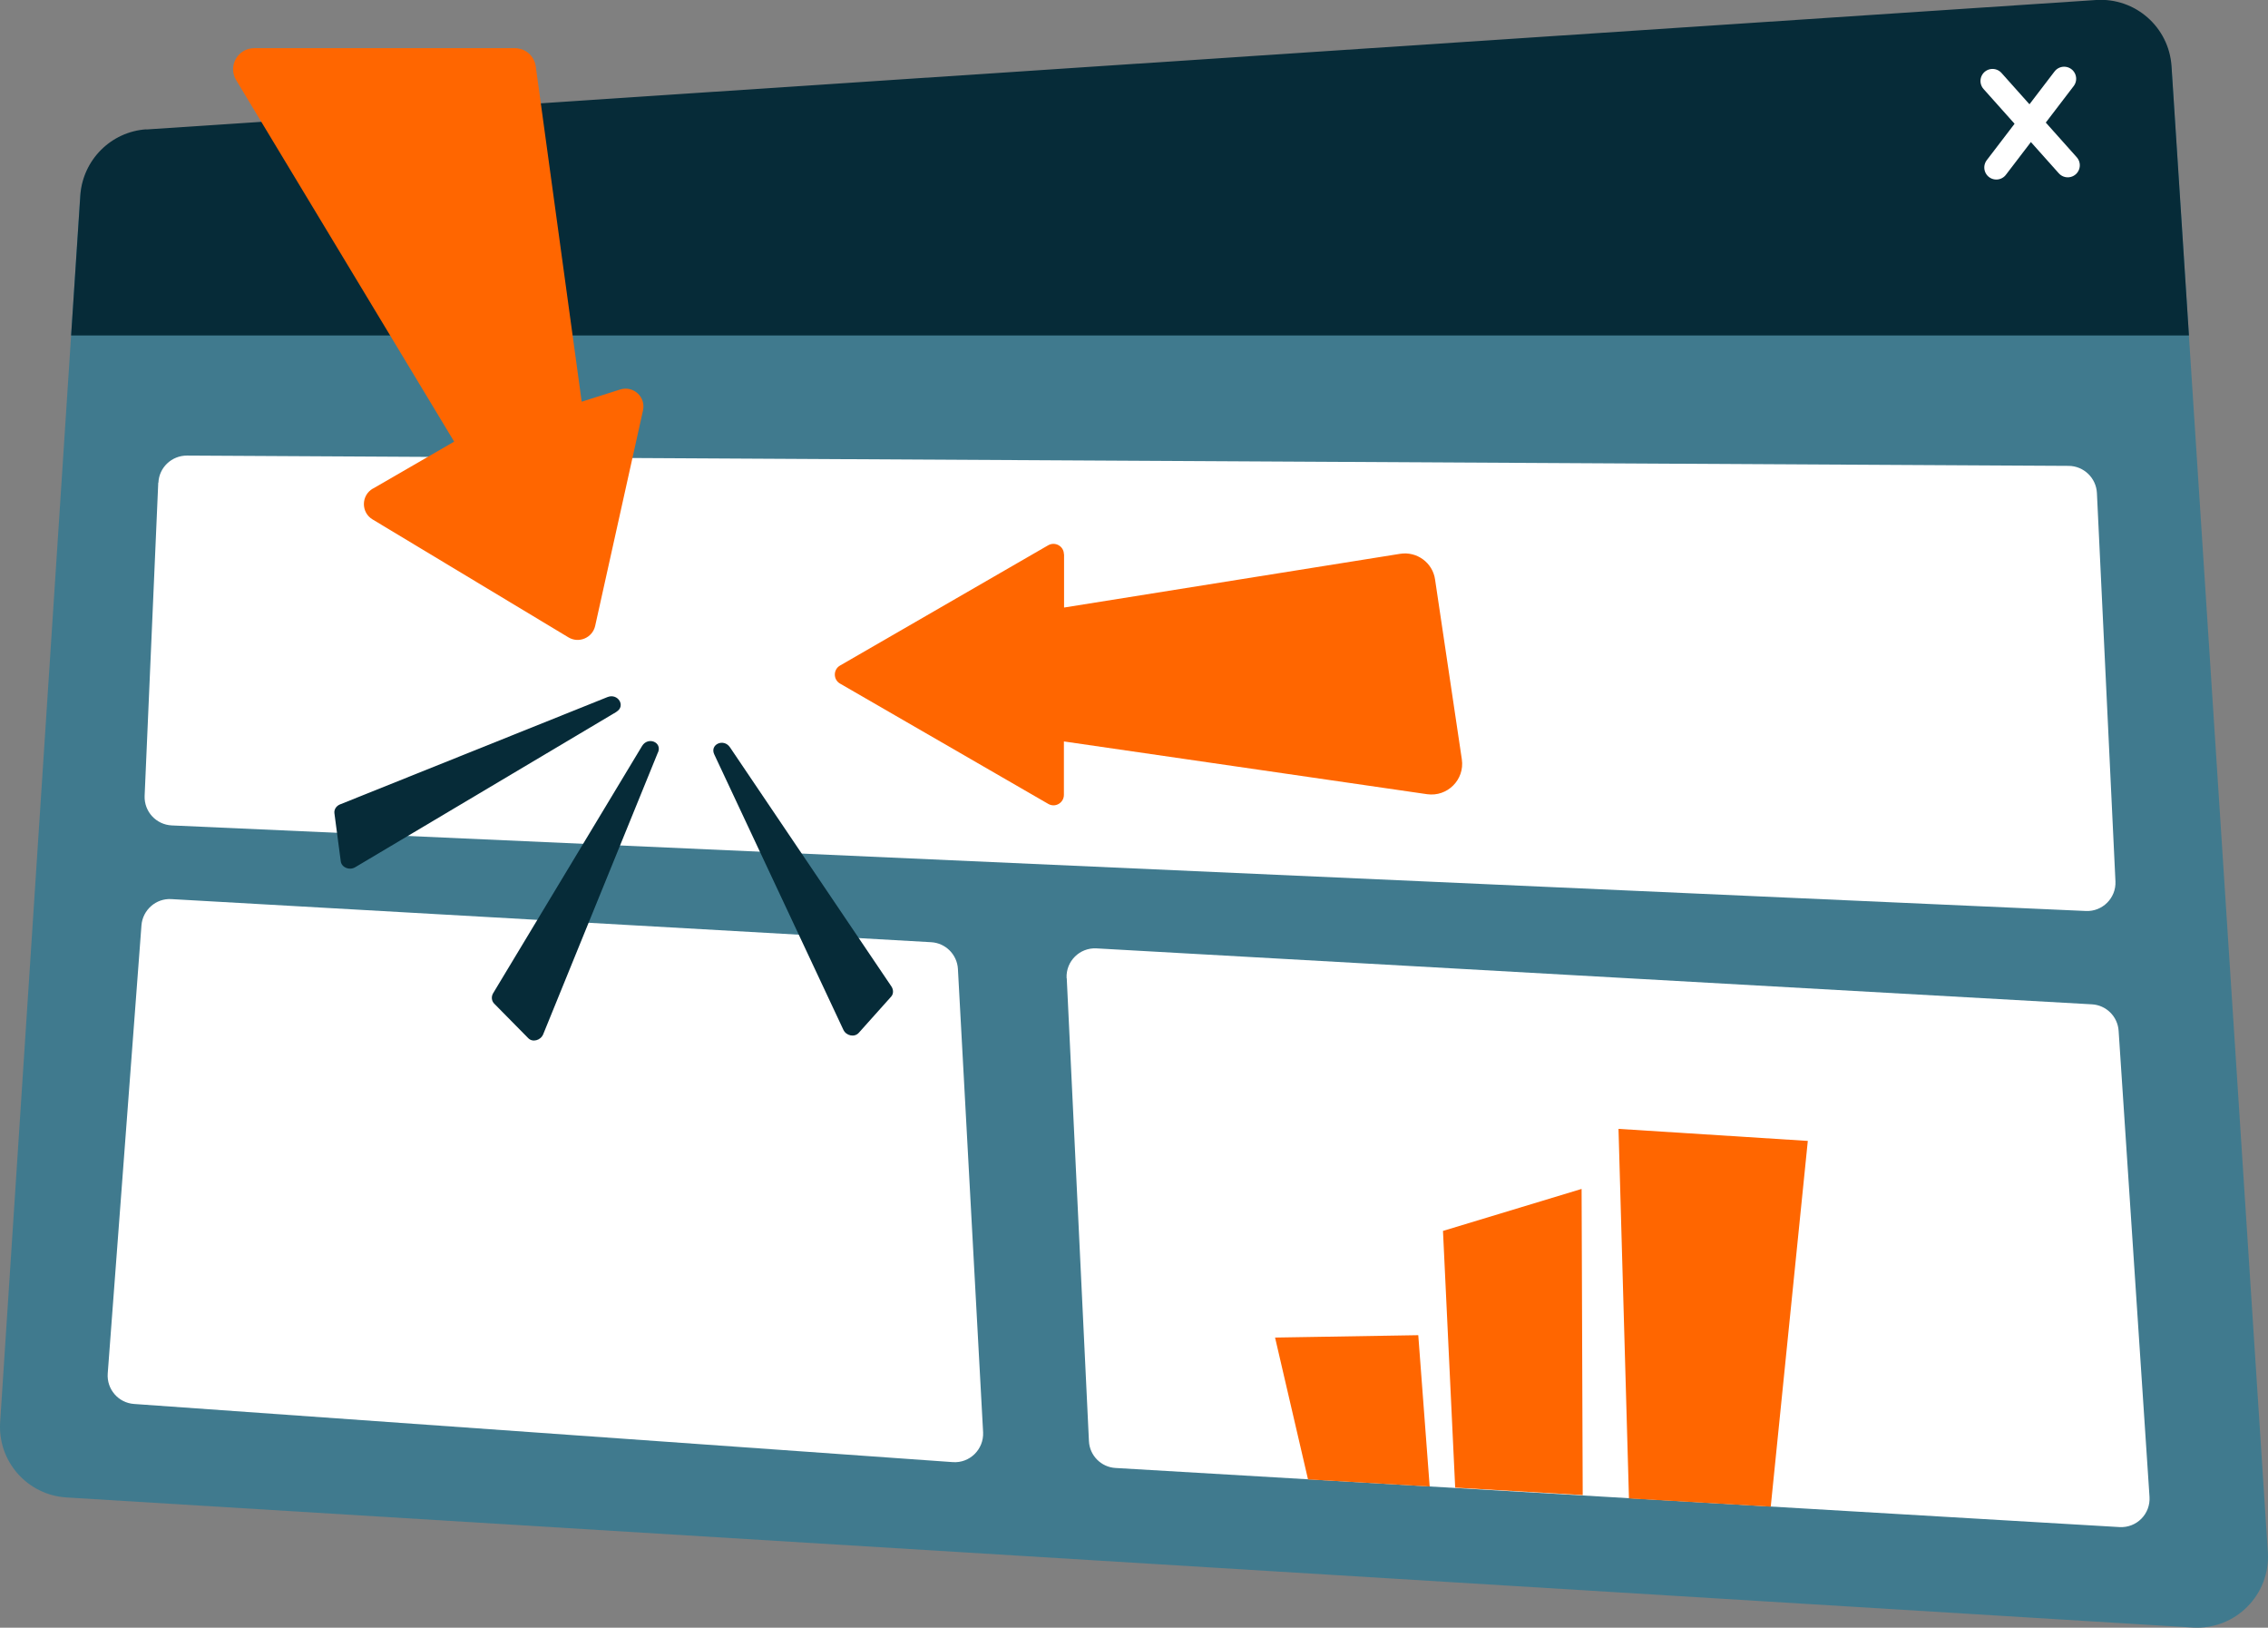
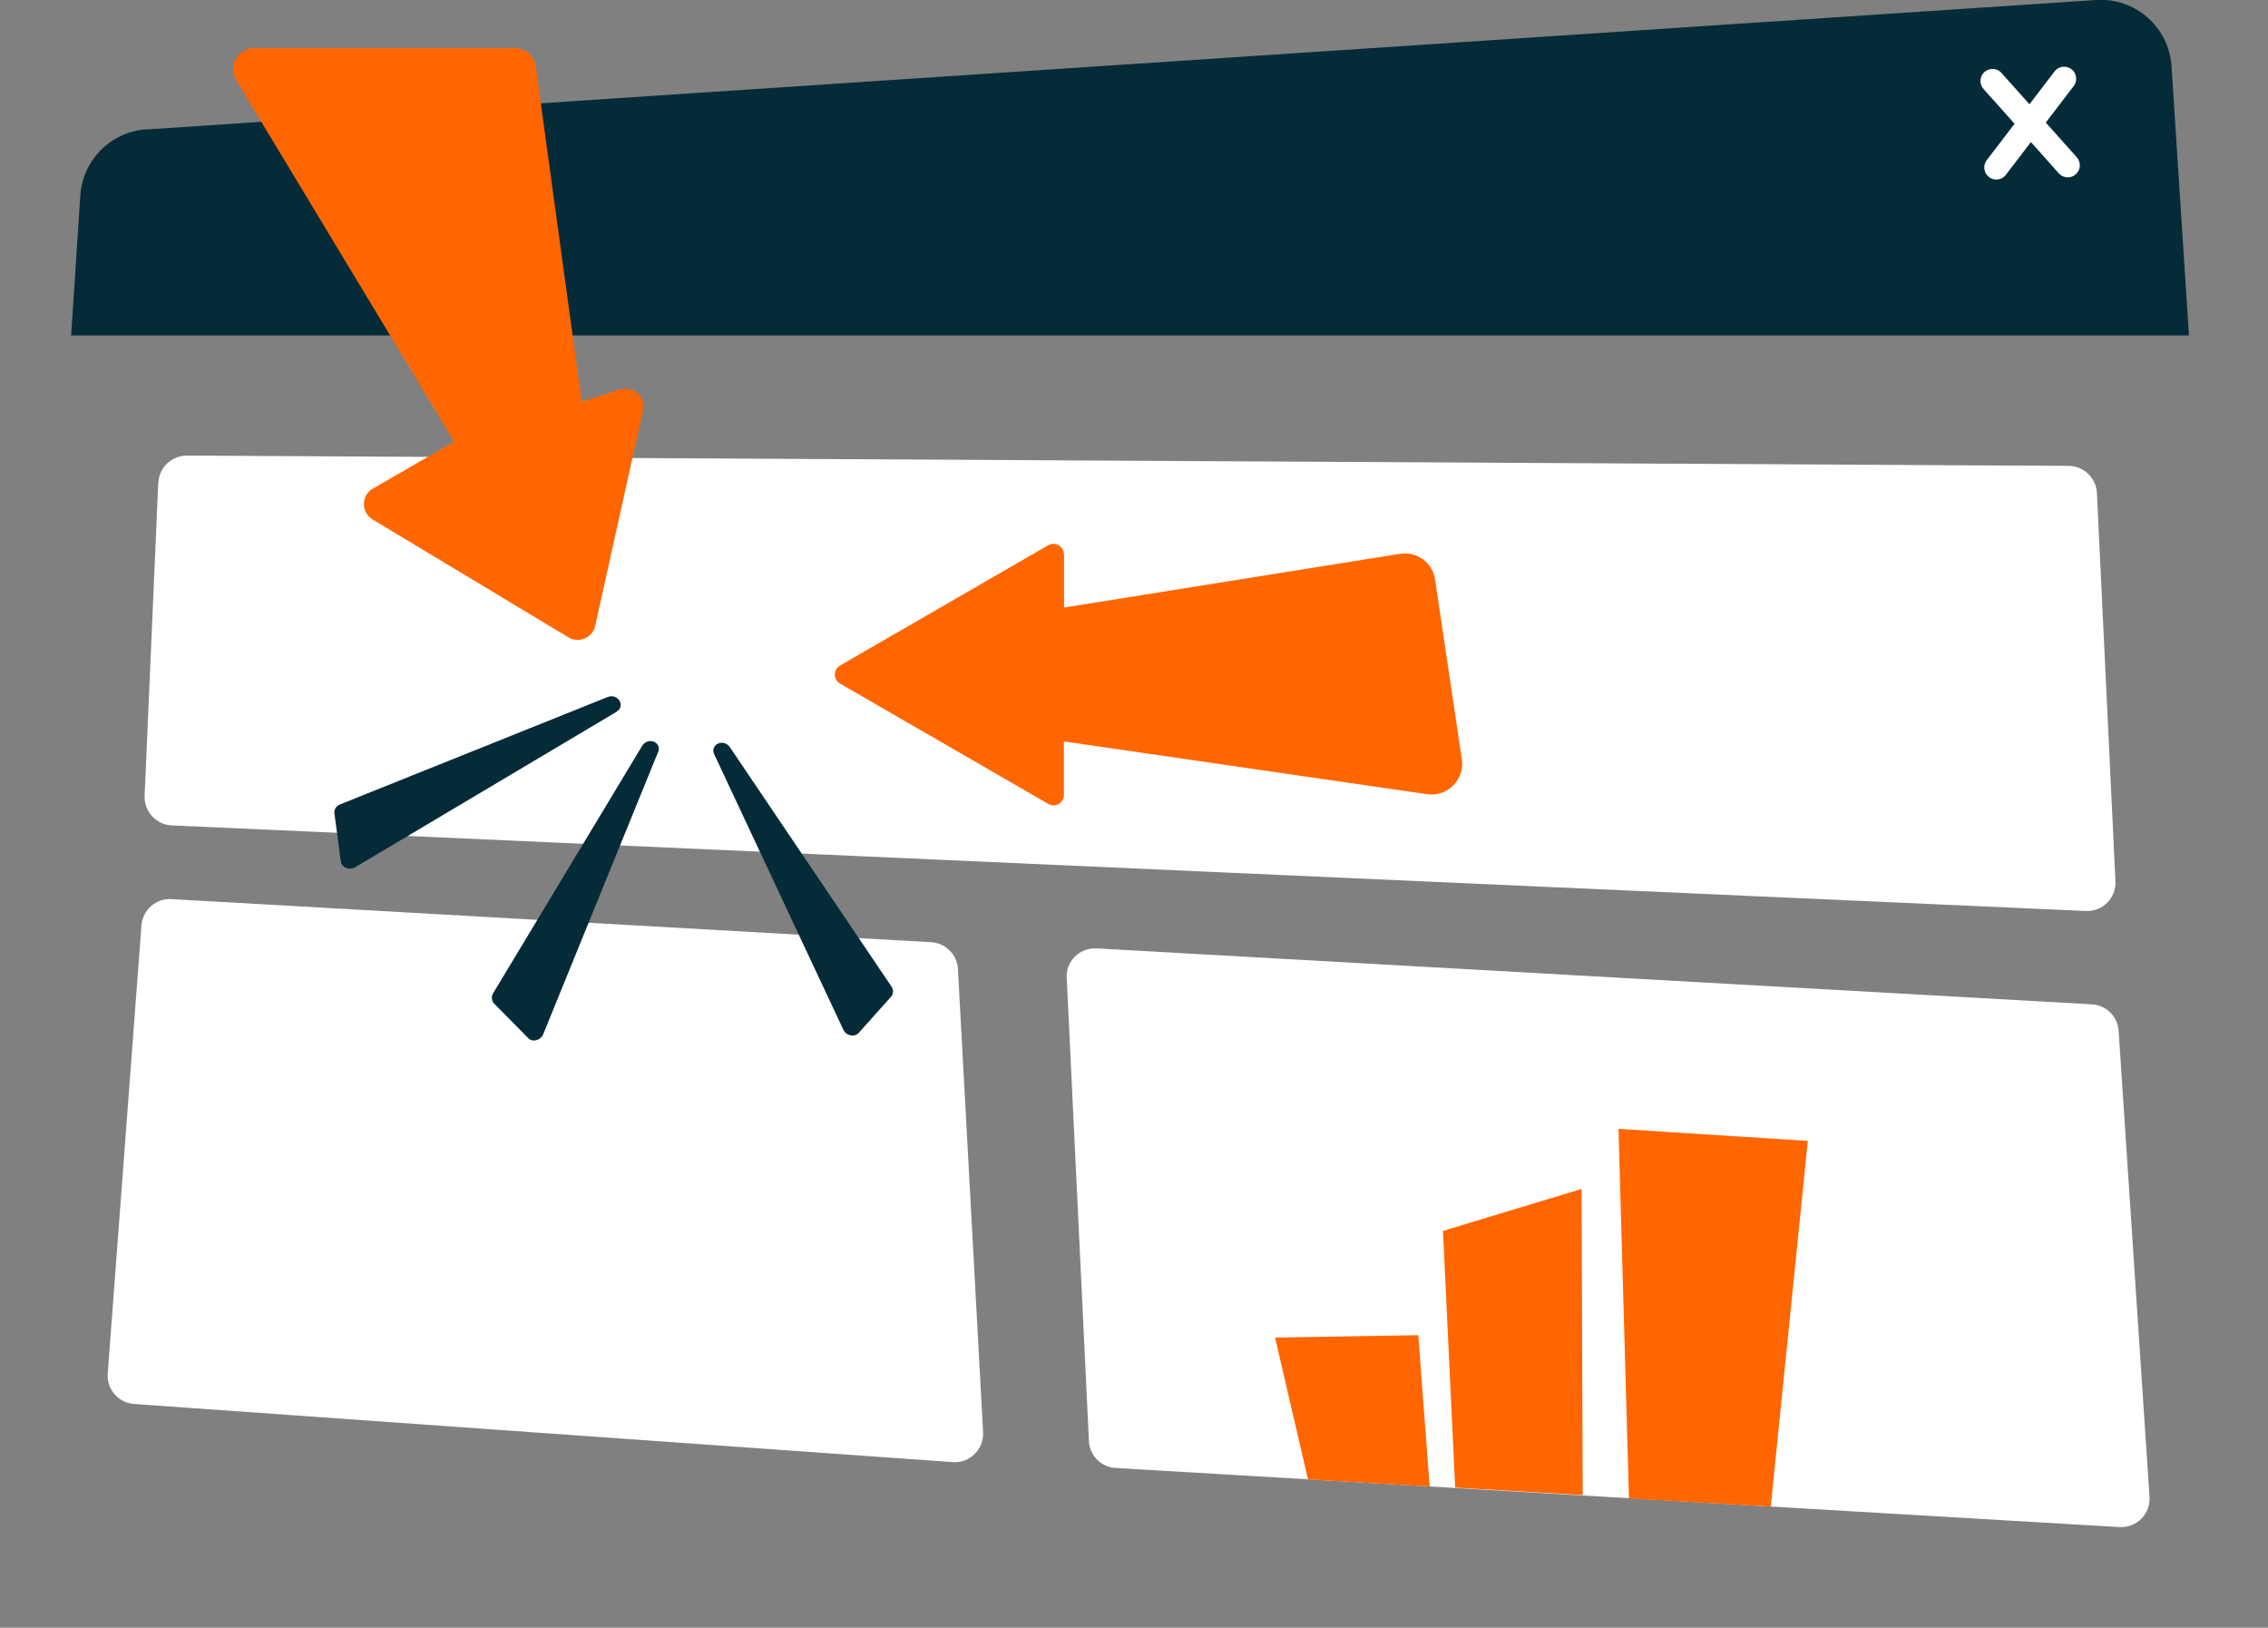
<svg xmlns="http://www.w3.org/2000/svg" id="Layer_2" data-name="Layer 2" viewBox="0 0 143.17 102.72">
  <rect x="0" y="0" width="143.17" height="102.72" fill="#808080" stroke="none" />
  <defs>
    <style>
      .cls-1 {
        fill: #fff;
      }

      .cls-2 {
        fill: #407a8e;
      }

      .cls-3 {
        stroke-linejoin: round;
        stroke-width: 1.52px;
      }

      .cls-3, .cls-4 {
        fill: none;
        stroke: #fff;
        stroke-linecap: round;
      }

      .cls-5 {
        fill: #f60;
      }

      .cls-4 {
        stroke-miterlimit: 10;
        stroke-width: .9px;
      }

      .cls-6 {
        fill: #062b38;
      }
    </style>
  </defs>
  <g id="NEW">
-     <path class="cls-2" d="m137.08,4.27l6.08,93.68c.17,2.69-2.05,4.92-4.74,4.76L4.2,94.5c-2.48-.15-4.36-2.29-4.19-4.76L5.06,12.43c.15-2.24,1.93-4.03,4.17-4.18L132.31.09c2.47-.16,4.6,1.71,4.76,4.18Z" />
    <path class="cls-6" d="m9.24,8.17L132.32,0c2.47-.16,4.6,1.71,4.76,4.18l1.1,16.99H4.49l.58-8.83c.15-2.24,1.93-4.03,4.17-4.18Z" />
    <path class="cls-1" d="m9.99,30.46l-.86,19.76c-.04.99.72,1.82,1.71,1.87l120.83,5.4c1.05.05,1.92-.82,1.87-1.87l-1.17-24.51c-.05-.95-.83-1.7-1.78-1.71l-118.79-.65c-.96,0-1.76.75-1.8,1.71Z" />
    <path class="cls-1" d="m8.93,58.39l-2.13,28.29c-.07.99.67,1.85,1.66,1.92l51.68,3.67c1.08.08,1.97-.81,1.92-1.88l-1.59-29.24c-.05-.91-.78-1.64-1.69-1.69l-47.96-2.72c-.97-.06-1.81.68-1.89,1.65Z" />
    <path class="cls-1" d="m67.34,61.74l1.4,29.2c.04.91.77,1.65,1.68,1.7l63.38,3.73c1.08.06,1.96-.83,1.89-1.91l-1.95-29.41c-.06-.9-.78-1.62-1.69-1.67l-62.83-3.53c-1.06-.06-1.94.81-1.89,1.87Z" />
    <path class="cls-5" d="m67.17,34.97v3.37s21.21-3.39,21.21-3.39c1.06-.17,2.06.56,2.21,1.62l1.69,11.35c.19,1.28-.91,2.38-2.19,2.2l-22.93-3.33v3.37c0,.51-.55.83-.99.57l-13.14-7.59c-.44-.25-.44-.89,0-1.14l13.14-7.59c.44-.25.99.06.99.57Z" />
    <path class="cls-5" d="m23.55,30.83l5.12-2.96L14.91,5.06c-.54-.89.1-2.02,1.14-2.02h16.45c.67,0,1.23.49,1.32,1.15l2.9,21.16,2.43-.77c.83-.26,1.63.47,1.44,1.32l-3.02,13.6c-.17.75-1.03,1.12-1.69.72l-12.36-7.44c-.74-.44-.73-1.52.02-1.95Z" />
    <polygon class="cls-5" points="82.57 93.36 80.49 84.41 89.53 84.26 90.25 93.81 82.57 93.36" />
    <polygon class="cls-5" points="91.86 93.88 91.09 77.68 99.84 75.03 99.91 94.35 91.86 93.88" />
    <polygon class="cls-5" points="102.83 94.56 111.78 95.08 114.12 72 102.17 71.24 102.83 94.56" />
    <polyline class="cls-4" points="74.74 85.09 78.15 80.98 86.24 80.98 88.58 74.53 97.69 71.56 99.91 67.01 114.12 65.55" />
    <line class="cls-3" x1="125.78" y1="5.11" x2="130.53" y2="10.43" />
    <line class="cls-3" x1="130.3" y1="4.97" x2="126.02" y2="10.57" />
    <path class="cls-6" d="m38.92,44.92l-16.5,9.81c-.37.22-.86.01-.91-.38l-.4-3.03c-.03-.23.11-.45.34-.55l16.9-6.78c.66-.26,1.17.57.56.93Z" />
    <path class="cls-6" d="m45.09,47.61l8.15,17.38c.18.38.7.49.97.19l2.04-2.28c.16-.17.16-.44.02-.65l-10.19-15.09c-.4-.59-1.29-.18-.99.45Z" />
    <path class="cls-6" d="m41.53,47.49l-7.24,17.78c-.16.39-.68.53-.95.24l-2.15-2.18c-.16-.17-.19-.43-.06-.65l9.4-15.6c.37-.61,1.28-.25,1.01.4Z" />
  </g>
</svg>